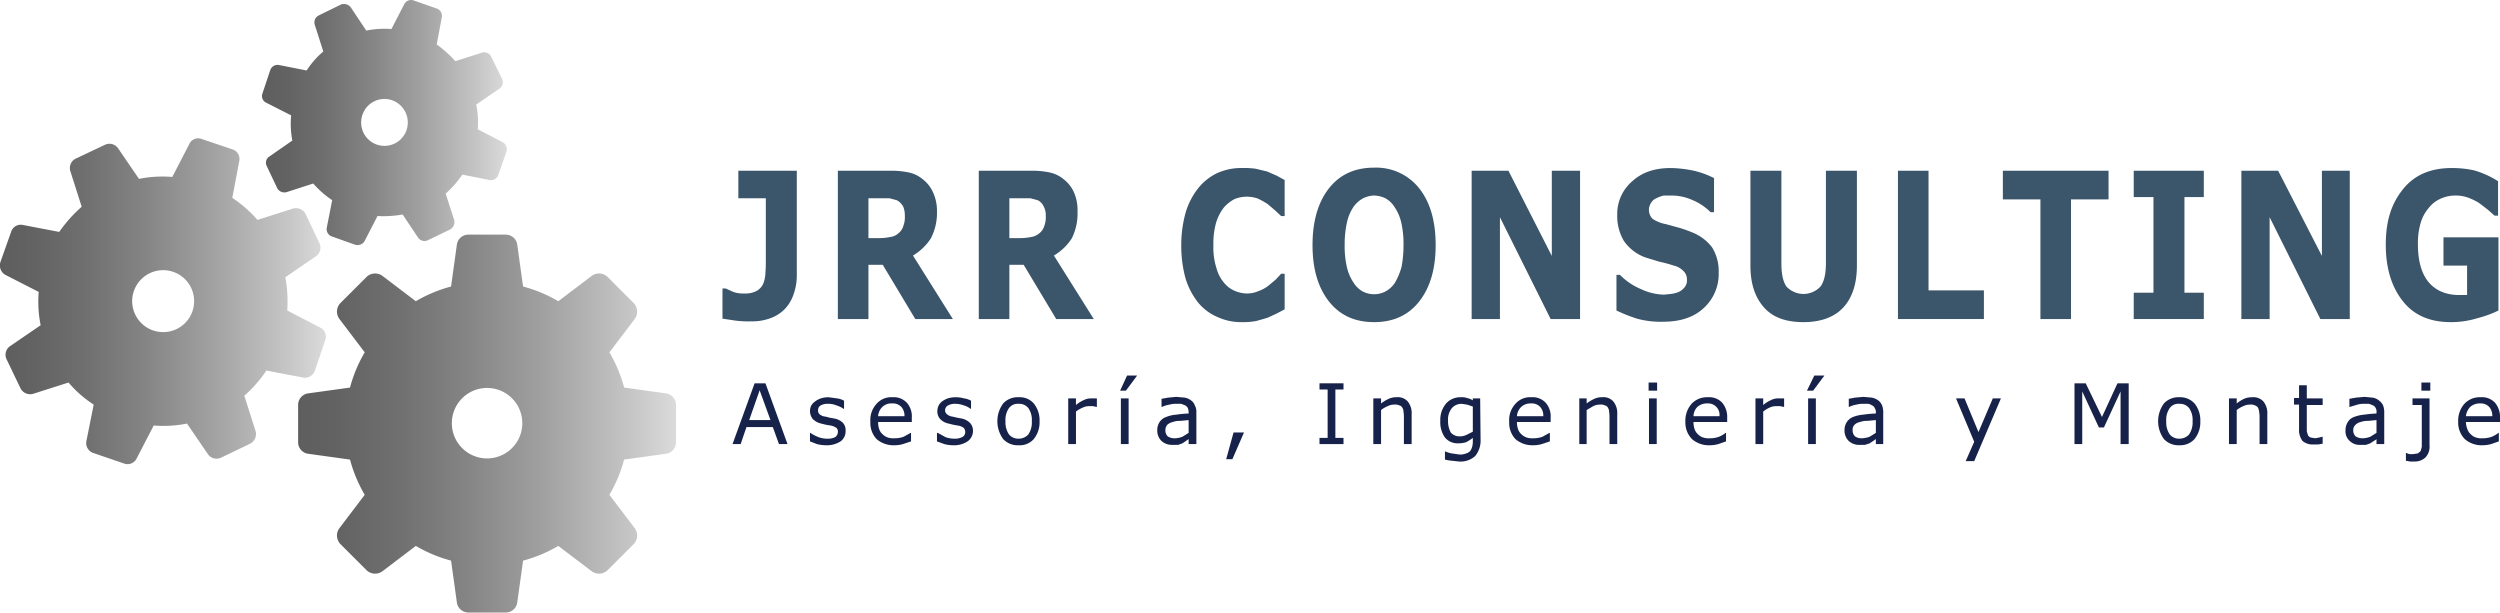
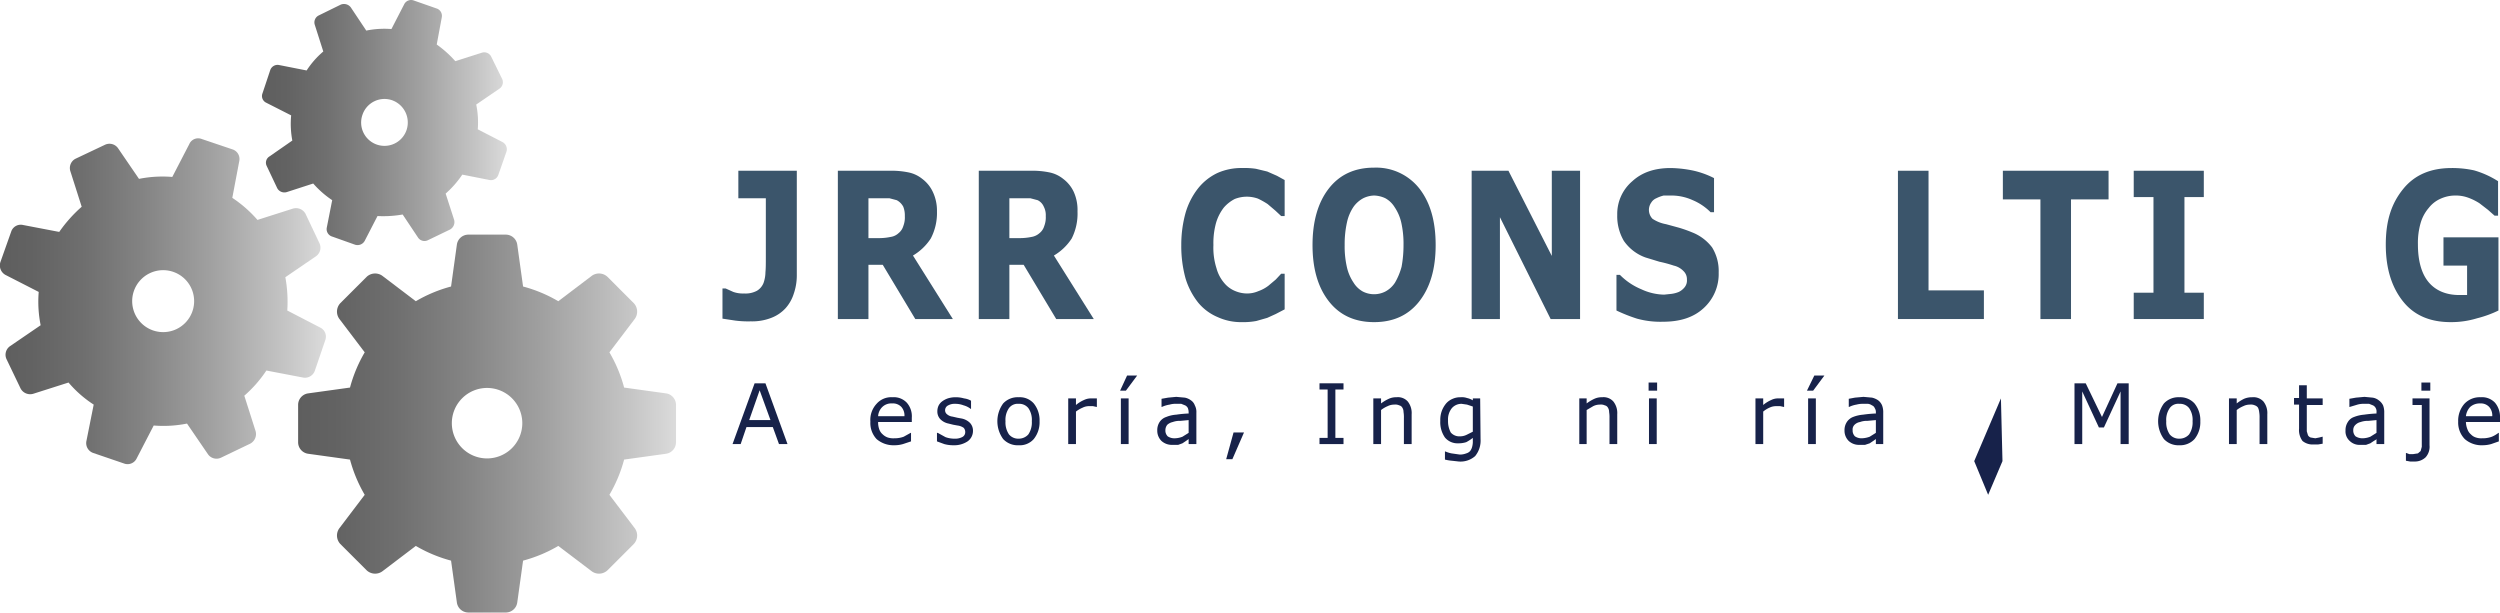
<svg xmlns="http://www.w3.org/2000/svg" xmlns:xlink="http://www.w3.org/1999/xlink" viewBox="0 0 645.7 158.2">
  <defs>
    <linearGradient id="Degradado_sin_nombre_13" x1="77.01" y1="109.39" x2="174.59" y2="109.39" gradientUnits="userSpaceOnUse">
      <stop offset="0" />
      <stop offset="0.1" stop-color="#070707" />
      <stop offset="0.26" stop-color="#1b1b1b" />
      <stop offset="0.44" stop-color="#3c3c3c" />
      <stop offset="0.65" stop-color="#6a6a6a" />
      <stop offset="0.88" stop-color="#a4a4a4" />
      <stop offset="1" stop-color="#c6c6c6" />
    </linearGradient>
    <linearGradient id="Degradado_sin_nombre_13-2" x1="0" y1="77.8" x2="84.18" y2="77.8" xlink:href="#Degradado_sin_nombre_13" />
    <linearGradient id="Degradado_sin_nombre_13-3" x1="67.65" y1="31.64" x2="130.92" y2="31.64" xlink:href="#Degradado_sin_nombre_13" />
  </defs>
  <title>Recurso 3</title>
  <g id="Capa_2" data-name="Capa 2">
    <g id="Capa_1-2" data-name="Capa 1">
      <path d="M172,101.6l-10.8-1.5a36.5,36.5,0,0,0-3.8-9.1l6.6-8.7a3.2,3.2,0,0,0-.3-4l-6.8-6.8a3.2,3.2,0,0,0-4-.3l-8.7,6.6a36.5,36.5,0,0,0-9.1-3.8l-1.5-10.8a3,3,0,0,0-3-2.6H121a3,3,0,0,0-3,2.6L116.5,74a36.5,36.5,0,0,0-9.1,3.8l-8.7-6.6a3.2,3.2,0,0,0-4,.3l-6.8,6.8a3.2,3.2,0,0,0-.3,4L94.2,91a36.5,36.5,0,0,0-3.8,9.1l-10.8,1.5a3,3,0,0,0-2.6,3v9.6a3,3,0,0,0,2.6,3l10.8,1.5a36.5,36.5,0,0,0,3.8,9.1l-6.6,8.7a3.2,3.2,0,0,0,.3,4l6.8,6.8a3.2,3.2,0,0,0,4,.3l8.7-6.6a36.5,36.5,0,0,0,9.1,3.8l1.5,10.8a3,3,0,0,0,3,2.6h9.6a3,3,0,0,0,3-2.6l1.5-10.8a36.5,36.5,0,0,0,9.1-3.8l8.7,6.6a3.2,3.2,0,0,0,4-.3l6.8-6.8a3.2,3.2,0,0,0,.3-4l-6.6-8.7a36.5,36.5,0,0,0,3.8-9.1l10.8-1.5a3,3,0,0,0,2.6-3v-9.6A3,3,0,0,0,172,101.6Zm-37.1,7.8a9.1,9.1,0,1,1-9.1-9.2A9.1,9.1,0,0,1,134.9,109.4Z" style="opacity:0.63;fill:url(#Degradado_sin_nombre_13)" />
      <path d="M82.7,84.6l-8.5-4.4a35.2,35.2,0,0,0-.5-8.6l7.9-5.4a2.7,2.7,0,0,0,.9-3.4l-3.6-7.6a2.8,2.8,0,0,0-3.3-1.3l-9.1,2.9A32.1,32.1,0,0,0,60,51.1l1.8-9.5a2.6,2.6,0,0,0-1.7-3l-8-2.7a2.5,2.5,0,0,0-3.2,1.3l-4.4,8.5a30.9,30.9,0,0,0-8.6.5l-5.4-7.9a2.7,2.7,0,0,0-3.4-.9L19.5,41a2.7,2.7,0,0,0-1.3,3.3l2.9,9.1a36,36,0,0,0-5.8,6.5L5.9,58.1a2.6,2.6,0,0,0-3,1.7L.1,67.7A2.8,2.8,0,0,0,1.4,71L10,75.4a30.9,30.9,0,0,0,.5,8.6L2.6,89.4a2.7,2.7,0,0,0-.9,3.4l3.6,7.5a2.8,2.8,0,0,0,3.3,1.4l9.1-2.9a29.6,29.6,0,0,0,6.5,5.7L22.3,114a2.7,2.7,0,0,0,1.8,3l7.9,2.7a2.6,2.6,0,0,0,3.3-1.3l4.4-8.5a30.9,30.9,0,0,0,8.6-.5l5.4,7.9a2.7,2.7,0,0,0,3.4.9l7.5-3.6a2.8,2.8,0,0,0,1.4-3.3l-2.9-9.1a32.1,32.1,0,0,0,5.7-6.5l9.4,1.8a2.7,2.7,0,0,0,3.1-1.7L84,87.9A2.6,2.6,0,0,0,82.7,84.6Zm-33-4.2a8,8,0,1,1-5-10.2A8,8,0,0,1,49.7,80.4Z" style="opacity:0.63;fill:url(#Degradado_sin_nombre_13-2)" />
      <path d="M129.8,36.7l-6.4-3.3A23,23,0,0,0,123,27l6-4.1a2,2,0,0,0,.7-2.5l-2.8-5.7a2,2,0,0,0-2.4-1.1l-6.9,2.2a28.3,28.3,0,0,0-4.8-4.3l1.3-7a2,2,0,0,0-1.3-2.3l-6-2.1a2,2,0,0,0-2.4,1l-3.3,6.4a23.5,23.5,0,0,0-6.5.4l-4-6A2.2,2.2,0,0,0,88,1.2L82.3,4a2,2,0,0,0-1,2.4l2.2,6.9a22.3,22.3,0,0,0-4.3,4.9l-7.1-1.4a2,2,0,0,0-2.3,1.3l-2,6a1.9,1.9,0,0,0,.9,2.4l6.5,3.3a23.5,23.5,0,0,0,.3,6.5l-5.9,4.1a1.9,1.9,0,0,0-.7,2.5l2.7,5.7a2.1,2.1,0,0,0,2.5,1l6.8-2.2a24.8,24.8,0,0,0,4.9,4.3l-1.4,7.1a2,2,0,0,0,1.4,2.3l5.9,2.1a2.1,2.1,0,0,0,2.5-1l3.3-6.4a28.8,28.8,0,0,0,6.5-.4l4,6a2,2,0,0,0,2.6.6l5.6-2.7a2.2,2.2,0,0,0,1.1-2.5L115.1,50a25.2,25.2,0,0,0,4.3-4.9l7.1,1.4a2,2,0,0,0,2.2-1.3l2.1-6A2.1,2.1,0,0,0,129.8,36.7ZM105,33.6a6,6,0,1,1-11.4-3.9,6,6,0,0,1,7.7-3.8A6.1,6.1,0,0,1,105,33.6Z" style="opacity:0.63;fill:url(#Degradado_sin_nombre_13-3)" />
      <path d="M203.4,114.7h-2.2l-1.6-4.4h-6.8l-1.5,4.4h-2.1L194.9,99h2.8Zm-4.4-6.2-2.8-7.7-2.7,7.7Z" style="fill:#17224a" />
-       <path d="M218.4,111.3a3.2,3.2,0,0,1-1.3,2.7,6.5,6.5,0,0,1-3.7,1,9.9,9.9,0,0,1-2.4-.3l-1.8-.7v-2.2h.1a10.3,10.3,0,0,0,2.1,1.1,6,6,0,0,0,2.2.4,4.1,4.1,0,0,0,2.1-.4,1.6,1.6,0,0,0,.7-1.3,1.2,1.2,0,0,0-.4-1.1,3.6,3.6,0,0,0-1.5-.6l-1.2-.2-1.2-.3a4.5,4.5,0,0,1-2.2-1.2,3.5,3.5,0,0,1-.7-2,3.5,3.5,0,0,1,.3-1.4,3.5,3.5,0,0,1,1-1.1,5.3,5.3,0,0,1,1.5-.8,6.4,6.4,0,0,1,2-.3l2.2.3a4.8,4.8,0,0,1,1.8.6v2.1h-.1a6.6,6.6,0,0,0-1.9-.9,5.2,5.2,0,0,0-2.1-.4,3.6,3.6,0,0,0-1.9.4,1.3,1.3,0,0,0-.7,1.2,1.2,1.2,0,0,0,.4,1.1,2.6,2.6,0,0,0,1.5.6l1.2.3,1.1.2a4.2,4.2,0,0,1,2.2,1.1A2.8,2.8,0,0,1,218.4,111.3Z" style="fill:#17224a" />
      <path d="M235.5,109h-8.7a5.4,5.4,0,0,0,.3,1.9,3,3,0,0,0,.9,1.3,3.5,3.5,0,0,0,1.3.8,4.7,4.7,0,0,0,1.7.2,6.7,6.7,0,0,0,2.4-.4l1.8-1h.1V114l-2.1.7a7.8,7.8,0,0,1-2.2.3,6.7,6.7,0,0,1-4.6-1.6,6.1,6.1,0,0,1-1.6-4.5,6.1,6.1,0,0,1,1.6-4.6,5,5,0,0,1,4.1-1.7,4.6,4.6,0,0,1,3.7,1.4,5.3,5.3,0,0,1,1.3,3.9Zm-1.9-1.5a3.3,3.3,0,0,0-.8-2.4,3,3,0,0,0-2.4-.9,3.3,3.3,0,0,0-2.5.9,3.6,3.6,0,0,0-1.1,2.4Z" style="fill:#17224a" />
      <path d="M251.3,111.3a3.3,3.3,0,0,1-1.4,2.7,6.2,6.2,0,0,1-3.6,1,8.8,8.8,0,0,1-2.4-.3L242,114v-2.2h.2l2,1.1a6.6,6.6,0,0,0,2.3.4,4,4,0,0,0,2-.4,1.4,1.4,0,0,0,.8-1.3,1.6,1.6,0,0,0-.4-1.1,3.5,3.5,0,0,0-1.6-.6l-1.1-.2-1.2-.3a4.1,4.1,0,0,1-2.2-1.2,2.9,2.9,0,0,1-.7-2,3.5,3.5,0,0,1,.3-1.4,3.1,3.1,0,0,1,.9-1.1,5.3,5.3,0,0,1,1.5-.8,6.6,6.6,0,0,1,2.1-.3,7.6,7.6,0,0,1,2.1.3,4.8,4.8,0,0,1,1.8.6v2.1h-.1a5.1,5.1,0,0,0-1.8-.9,6,6,0,0,0-2.2-.4,3.4,3.4,0,0,0-1.8.4,1.4,1.4,0,0,0-.8,1.2,1.3,1.3,0,0,0,.5,1.1,2.6,2.6,0,0,0,1.4.6l1.3.3,1.1.2a4.2,4.2,0,0,1,2.1,1.1A2.9,2.9,0,0,1,251.3,111.3Z" style="fill:#17224a" />
      <path d="M268.5,108.8a6.9,6.9,0,0,1-1.5,4.6,4.8,4.8,0,0,1-3.9,1.6,5.1,5.1,0,0,1-4-1.6,7.8,7.8,0,0,1,0-9.2,5.1,5.1,0,0,1,4-1.6,4.8,4.8,0,0,1,3.9,1.6A6.9,6.9,0,0,1,268.5,108.8Zm-2,0a5.3,5.3,0,0,0-.9-3.4,3,3,0,0,0-2.5-1.1,2.8,2.8,0,0,0-2.5,1.1,5.3,5.3,0,0,0-.9,3.4,5.5,5.5,0,0,0,.9,3.4,3.1,3.1,0,0,0,2.5,1.1,3.3,3.3,0,0,0,2.5-1.1A5.5,5.5,0,0,0,266.5,108.8Z" style="fill:#17224a" />
      <path d="M283.3,105.1h-.1l-.9-.2h-.9a3.7,3.7,0,0,0-1.8.4,7.5,7.5,0,0,0-1.7,1v8.4h-2V102.9h2v1.7a8.6,8.6,0,0,1,2.1-1.3,4.1,4.1,0,0,1,1.9-.4h1.4Z" style="fill:#17224a" />
      <path d="M293.7,97l-2.9,3.9h-1.5l1.8-3.9Zm-2.2,17.7h-2V102.9h2Z" style="fill:#17224a" />
      <path d="M309,114.7h-2v-1.3l-.7.5-.9.6-1.1.4h-1.5a4,4,0,0,1-2.8-1,3.7,3.7,0,0,1-1.1-2.7,3.8,3.8,0,0,1,.6-2.2,3.3,3.3,0,0,1,1.7-1.3,8.3,8.3,0,0,1,2.6-.6,29.1,29.1,0,0,1,3.2-.3v-.3a3.1,3.1,0,0,0-.2-1.1,1.6,1.6,0,0,0-.7-.7l-1-.4h-1.3a5.2,5.2,0,0,0-1.7.2,7.6,7.6,0,0,0-2,.6H300v-2.1l1.7-.3,2.1-.2,2.2.2a3.9,3.9,0,0,1,1.6.7,2.6,2.6,0,0,1,1,1.3,3.6,3.6,0,0,1,.4,1.9Zm-2-2.9v-3.3l-2.1.2a5.3,5.3,0,0,0-2,.3,3.1,3.1,0,0,0-1.4.7,2.2,2.2,0,0,0-.5,1.4,2.1,2.1,0,0,0,.6,1.6,3.1,3.1,0,0,0,1.9.5,5.8,5.8,0,0,0,1.9-.4Z" style="fill:#17224a" />
      <path d="M321.3,111.7l-3,6.9h-1.6l1.9-6.9Z" style="fill:#17224a" />
      <path d="M347,114.7h-6.2v-1.6h2.1V100.6h-2.1V99H347v1.6h-2.1v12.5H347Z" style="fill:#17224a" />
      <path d="M364.6,114.7h-2V108a8.1,8.1,0,0,0-.1-1.6,2,2,0,0,0-.3-1.1,1.2,1.2,0,0,0-.8-.6,2.4,2.4,0,0,0-1.3-.2,3.8,3.8,0,0,0-1.7.4,7.5,7.5,0,0,0-1.7,1v8.8h-2V102.9h2v1.3a10.6,10.6,0,0,1,2-1.2,4.5,4.5,0,0,1,2-.4,3.4,3.4,0,0,1,2.9,1.1,4.8,4.8,0,0,1,1,3.3Z" style="fill:#17224a" />
      <path d="M382.4,113.4a6.3,6.3,0,0,1-1.4,4.4,5.7,5.7,0,0,1-4.2,1.4L375,119a11.3,11.3,0,0,1-1.8-.3v-2.1h.1a7.6,7.6,0,0,0,1.6.5l2.1.3a4.3,4.3,0,0,0,1.7-.3,2.1,2.1,0,0,0,1-.6,3.1,3.1,0,0,0,.5-1,5.1,5.1,0,0,0,.2-1.3v-1.1a12,12,0,0,1-1.7,1.1,6.6,6.6,0,0,1-2.1.3,4.2,4.2,0,0,1-3.4-1.5,6.9,6.9,0,0,1-1.2-4.3,6.8,6.8,0,0,1,.4-2.6,6.7,6.7,0,0,1,1.2-2,4.6,4.6,0,0,1,1.6-1.1,4.8,4.8,0,0,1,2-.4,4.2,4.2,0,0,1,1.7.2,4.7,4.7,0,0,1,1.5.6v-.5h1.9Zm-2-1.9V105l-1.5-.5-1.4-.2a3.3,3.3,0,0,0-2.5,1.1,4.6,4.6,0,0,0-1,3.2,6.2,6.2,0,0,0,.7,3.1,2.9,2.9,0,0,0,2.3,1,3.9,3.9,0,0,0,1.8-.4Z" style="fill:#17224a" />
-       <path d="M400.5,109h-8.7a5.4,5.4,0,0,0,.3,1.9,3,3,0,0,0,.9,1.3,3.5,3.5,0,0,0,1.3.8,4.7,4.7,0,0,0,1.7.2,6.7,6.7,0,0,0,2.4-.4l1.8-1h.1V114l-2.1.7a7.8,7.8,0,0,1-2.2.3,6.7,6.7,0,0,1-4.6-1.6,6.1,6.1,0,0,1-1.6-4.5,6.1,6.1,0,0,1,1.6-4.6,5,5,0,0,1,4.1-1.7,4.6,4.6,0,0,1,3.7,1.4,5.3,5.3,0,0,1,1.3,3.9Zm-1.9-1.5a3.3,3.3,0,0,0-.8-2.4,3,3,0,0,0-2.4-.9,3.5,3.5,0,0,0-2.5.9,3.6,3.6,0,0,0-1.1,2.4Z" style="fill:#17224a" />
      <path d="M417.7,114.7h-2V108a8.1,8.1,0,0,0-.1-1.6,2,2,0,0,0-.3-1.1,1.2,1.2,0,0,0-.8-.6,2.4,2.4,0,0,0-1.3-.2,3.8,3.8,0,0,0-1.7.4l-1.7,1v8.8h-1.9V102.9h1.9v1.3a10.6,10.6,0,0,1,2-1.2,4.5,4.5,0,0,1,2-.4,3.4,3.4,0,0,1,2.9,1.1,4.8,4.8,0,0,1,1,3.3Z" style="fill:#17224a" />
      <path d="M428,100.9h-2.2V98.8H428Zm-.1,13.8h-2V102.9h2Z" style="fill:#17224a" />
-       <path d="M446.1,109h-8.7a5.4,5.4,0,0,0,.3,1.9,3,3,0,0,0,.9,1.3,2.9,2.9,0,0,0,1.3.8,4.4,4.4,0,0,0,1.7.2,6.7,6.7,0,0,0,2.4-.4,7.5,7.5,0,0,0,1.7-1h.1V114l-2,.7a8.3,8.3,0,0,1-2.2.3,6.6,6.6,0,0,1-4.6-1.6,6.1,6.1,0,0,1-1.7-4.5,6.6,6.6,0,0,1,1.6-4.6,5.4,5.4,0,0,1,4.2-1.7,4.6,4.6,0,0,1,3.7,1.4,5.7,5.7,0,0,1,1.3,3.9Zm-2-1.5a2.9,2.9,0,0,0-.8-2.4,2.9,2.9,0,0,0-2.3-.9,3.7,3.7,0,0,0-2.6.9,3.5,3.5,0,0,0-1,2.4Z" style="fill:#17224a" />
      <path d="M460.8,105.1h-.1l-.9-.2h-1a3.9,3.9,0,0,0-1.8.4,7,7,0,0,0-1.6,1v8.4h-2V102.9h2v1.7a8.6,8.6,0,0,1,2.1-1.3,3.9,3.9,0,0,1,1.8-.4h1.5Z" style="fill:#17224a" />
      <path d="M471.2,97l-2.9,3.9h-1.6l1.9-3.9ZM469,114.7h-2V102.9h2Z" style="fill:#17224a" />
      <path d="M486.4,114.7h-1.9v-1.3l-.7.5-.9.6-1.2.4h-1.5a3.9,3.9,0,0,1-2.7-1,3.7,3.7,0,0,1-1.1-2.7,3.8,3.8,0,0,1,.6-2.2,3.4,3.4,0,0,1,1.6-1.3,9.1,9.1,0,0,1,2.6-.6,31.1,31.1,0,0,1,3.3-.3v-.3a1.8,1.8,0,0,0-.3-1.1,1.2,1.2,0,0,0-.7-.7,2.3,2.3,0,0,0-1-.4h-1.2a6.2,6.2,0,0,0-1.8.2,7,7,0,0,0-1.9.6h-.1v-2.1l1.6-.3,2.2-.2,2.2.2a4.6,4.6,0,0,1,1.6.7,3.2,3.2,0,0,1,1,1.3,5,5,0,0,1,.3,1.9Zm-1.9-2.9v-3.3l-2.2.2a5,5,0,0,0-1.9.3,2.6,2.6,0,0,0-1.4.7,1.7,1.7,0,0,0-.5,1.4,2.1,2.1,0,0,0,.6,1.6,3,3,0,0,0,1.8.5,6.5,6.5,0,0,0,2-.4Z" style="fill:#17224a" />
-       <path d="M516.8,102.9l-6.9,16.2h-2.2l2.2-5-4.7-11.2h2.2l3.6,8.7,3.7-8.7Z" style="fill:#17224a" />
+       <path d="M516.8,102.9l-6.9,16.2h-2.2h2.2l3.6,8.7,3.7-8.7Z" style="fill:#17224a" />
      <path d="M549.8,114.7h-2.1V101.1l-4.3,9.3h-1.3l-4.3-9.3v13.6h-2V99h2.9l4.2,8.7,4-8.7h2.9Z" style="fill:#17224a" />
      <path d="M568.3,108.8a6.9,6.9,0,0,1-1.5,4.6,5,5,0,0,1-3.9,1.6,5.1,5.1,0,0,1-4-1.6,7.8,7.8,0,0,1,0-9.2,5.1,5.1,0,0,1,4-1.6,5,5,0,0,1,3.9,1.6A6.9,6.9,0,0,1,568.3,108.8Zm-2,0a5.3,5.3,0,0,0-.9-3.4,3,3,0,0,0-2.5-1.1,2.7,2.7,0,0,0-2.5,1.1,5.3,5.3,0,0,0-.9,3.4,5.5,5.5,0,0,0,.9,3.4,3.1,3.1,0,0,0,2.5,1.1,3.3,3.3,0,0,0,2.5-1.1A5.5,5.5,0,0,0,566.3,108.8Z" style="fill:#17224a" />
      <path d="M585.6,114.7h-2V108a8.1,8.1,0,0,0-.1-1.6,3.5,3.5,0,0,0-.3-1.1,1.6,1.6,0,0,0-.8-.6,2.5,2.5,0,0,0-1.3-.2,3.8,3.8,0,0,0-1.7.4,7.5,7.5,0,0,0-1.7,1v8.8h-2V102.9h2v1.3a10,10,0,0,1,1.9-1.2,5.2,5.2,0,0,1,2.1-.4,3.5,3.5,0,0,1,2.9,1.1,4.8,4.8,0,0,1,1,3.3Z" style="fill:#17224a" />
      <path d="M599.9,114.6l-1.2.2h-1.2a4.1,4.1,0,0,1-2.8-.9,4.7,4.7,0,0,1-.9-3.2v-6.2h-1.3v-1.7h1.3V99.5h2v3.4h4.1v1.7h-4.1v6.8l.3,1a1.3,1.3,0,0,0,.7.6l1.2.2,1-.2.8-.2h.1Z" style="fill:#17224a" />
      <path d="M615.8,114.7h-2v-1.3c-.1.2-.4.3-.7.5l-.9.6-1.1.4h-1.5a3.6,3.6,0,0,1-2.7-1,3.3,3.3,0,0,1-1.1-2.7,3.8,3.8,0,0,1,.6-2.2,3,3,0,0,1,1.6-1.3,9.1,9.1,0,0,1,2.6-.6,31.6,31.6,0,0,1,3.2-.3v-.3a1.8,1.8,0,0,0-.2-1.1,1.6,1.6,0,0,0-.7-.7l-1-.4h-1.2a5.8,5.8,0,0,0-1.8.2l-2,.6h-.1v-2.1l1.7-.3,2.2-.2,2.1.2a3.4,3.4,0,0,1,1.6.7,3.5,3.5,0,0,1,1.1,1.3,5,5,0,0,1,.3,1.9Zm-2-2.9v-3.3l-2.1.2a5.6,5.6,0,0,0-2,.3,2.7,2.7,0,0,0-1.3.7,1.8,1.8,0,0,0-.6,1.4,2.1,2.1,0,0,0,.6,1.6,3.3,3.3,0,0,0,1.9.5,5.8,5.8,0,0,0,1.9-.4Z" style="fill:#17224a" />
      <path d="M627.5,115a4.1,4.1,0,0,1-1,3.1,4,4,0,0,1-2.9,1.1h-1.1l-1.1-.2V117h.1l.8.3h.9l1.3-.2.7-.6.3-1.1V104.6h-2.4v-1.7h4.4Zm.2-14.1h-2.3V98.8h2.3Z" style="fill:#17224a" />
      <path d="M645.7,109h-8.8a5.3,5.3,0,0,0,.4,1.9,3,3,0,0,0,.9,1.3,2.9,2.9,0,0,0,1.3.8,4.1,4.1,0,0,0,1.6.2,6.9,6.9,0,0,0,2.5-.4,7.5,7.5,0,0,0,1.7-1h.1V114l-2,.7a8.3,8.3,0,0,1-2.2.3,6.6,6.6,0,0,1-4.6-1.6,6.1,6.1,0,0,1-1.7-4.5,6.6,6.6,0,0,1,1.6-4.6,5.4,5.4,0,0,1,4.2-1.7,4.6,4.6,0,0,1,3.7,1.4,5.7,5.7,0,0,1,1.3,3.9Zm-2-1.5a3.3,3.3,0,0,0-.8-2.4,2.9,2.9,0,0,0-2.3-.9,3.7,3.7,0,0,0-2.6.9,4.1,4.1,0,0,0-1.1,2.4Z" style="fill:#17224a" />
      <path d="M205.8,71.2a14.5,14.5,0,0,1-.8,4.7,10.2,10.2,0,0,1-2.1,3.7,9.7,9.7,0,0,1-3.7,2.5,13.6,13.6,0,0,1-5.3.9,26.1,26.1,0,0,1-4-.2l-3.3-.5V74.5h.8l2,.9a7.5,7.5,0,0,0,2.8.4,6.2,6.2,0,0,0,3.3-.7,4.1,4.1,0,0,0,1.7-2,8.7,8.7,0,0,0,.5-2.8c.1-1,.1-2.3.1-3.9V51.2h-7.1V44.1h15.1Z" style="fill:#3b556b" />
      <path d="M246.1,82.4h-9.7l-8.4-14h-3.7v14h-7.9V44.1h13.4a21.7,21.7,0,0,1,4.7.4,8.3,8.3,0,0,1,3.7,1.7,8.9,8.9,0,0,1,2.7,3.3,11.3,11.3,0,0,1,1.1,5.1,14.2,14.2,0,0,1-1.6,7,13.9,13.9,0,0,1-4.6,4.4ZM233.7,55.8a6.1,6.1,0,0,0-.4-2.4,4,4,0,0,0-1.7-1.7l-1.9-.5h-5.4V61.5h2.5a14.5,14.5,0,0,0,3.2-.3,3.8,3.8,0,0,0,2.1-1,3.6,3.6,0,0,0,1.2-1.8A6.2,6.2,0,0,0,233.7,55.8Z" style="fill:#3b556b" />
      <path d="M282.5,82.4h-9.7l-8.4-14h-3.7v14h-7.9V44.1h13.4a21.7,21.7,0,0,1,4.7.4,8.3,8.3,0,0,1,3.7,1.7,8.9,8.9,0,0,1,2.7,3.3,11.3,11.3,0,0,1,1,5.1,14.3,14.3,0,0,1-1.5,7,13.9,13.9,0,0,1-4.6,4.4ZM270.1,55.8a4.7,4.7,0,0,0-.5-2.4,3.3,3.3,0,0,0-1.6-1.7l-1.9-.5h-5.4V61.5h2.5a15.1,15.1,0,0,0,3.2-.3,4.1,4.1,0,0,0,2.1-1,3.6,3.6,0,0,0,1.2-1.8A6.2,6.2,0,0,0,270.1,55.8Z" style="fill:#3b556b" />
      <path d="M320.8,83.2a14.5,14.5,0,0,1-6.3-1.3,13.1,13.1,0,0,1-5-3.7,18.8,18.8,0,0,1-3.3-6.3,31.5,31.5,0,0,1-1.1-8.6,30.9,30.9,0,0,1,1.1-8.3,18.7,18.7,0,0,1,3.2-6.3,14.1,14.1,0,0,1,5-4,15.1,15.1,0,0,1,6.5-1.3,19.4,19.4,0,0,1,3.5.2l2.9.7,2.5,1.1,2,1.1v9.3h-.9l-1.5-1.4-2-1.7a20.1,20.1,0,0,0-2.5-1.4,8.5,8.5,0,0,0-6,.1,9.4,9.4,0,0,0-2.8,2.2,11.9,11.9,0,0,0-2,3.9,19.6,19.6,0,0,0-.7,5.8,17.4,17.4,0,0,0,.8,6,9.7,9.7,0,0,0,2,3.8,7.2,7.2,0,0,0,2.9,2.1,8,8,0,0,0,3,.6,7.2,7.2,0,0,0,2.9-.6,9.4,9.4,0,0,0,2.6-1.4l1.9-1.6,1.4-1.5h.9v9.2l-2.3,1.2-2.2,1-2.8.8A17.7,17.7,0,0,1,320.8,83.2Z" style="fill:#3b556b" />
      <path d="M370.8,63.3c0,6.1-1.4,10.9-4.2,14.5s-6.7,5.4-11.7,5.4-8.9-1.8-11.7-5.4S339,69.4,339,63.3s1.4-11,4.2-14.6,6.7-5.4,11.7-5.4a14.2,14.2,0,0,1,11.7,5.4C369.4,52.3,370.8,57.1,370.8,63.3ZM360.3,73a16.8,16.8,0,0,0,1.7-4.1,30.6,30.6,0,0,0,.5-5.6,24.9,24.9,0,0,0-.6-5.9,11.8,11.8,0,0,0-1.7-3.9,6.5,6.5,0,0,0-2.4-2.3,7.3,7.3,0,0,0-2.9-.7,6.8,6.8,0,0,0-2.8.7,7.4,7.4,0,0,0-2.5,2.2,11.5,11.5,0,0,0-1.7,4,26.1,26.1,0,0,0-.6,5.9,24,24,0,0,0,.6,5.8,11.8,11.8,0,0,0,1.7,3.9,6.5,6.5,0,0,0,2.4,2.3,6.4,6.4,0,0,0,5.8,0A6.8,6.8,0,0,0,360.3,73Z" style="fill:#3b556b" />
      <path d="M408.1,82.4h-7.6L387.4,56.1V82.4h-7.3V44.1h9.5l11.2,22v-22h7.3Z" style="fill:#3b556b" />
      <path d="M443.9,70.4a11.9,11.9,0,0,1-3.9,9.2c-2.6,2.4-6.1,3.5-10.5,3.5a22.8,22.8,0,0,1-6.7-.8,41.8,41.8,0,0,1-5.3-2.1V71h.9a16.7,16.7,0,0,0,5.5,3.7,14.5,14.5,0,0,0,5.9,1.4l1.9-.2a7.4,7.4,0,0,0,1.9-.5,4.4,4.4,0,0,0,1.5-1.2,2.8,2.8,0,0,0,.6-2,2.9,2.9,0,0,0-.9-2.2,5,5,0,0,0-2.5-1.4,32.9,32.9,0,0,0-3.7-1L425,66.5a11.5,11.5,0,0,1-5.6-4.3,12.6,12.6,0,0,1-1.7-6.7,11.1,11.1,0,0,1,3.9-8.7c2.5-2.3,5.8-3.4,9.9-3.4a30.7,30.7,0,0,1,6,.7,22.6,22.6,0,0,1,5.2,1.9v8.8h-.9a14.3,14.3,0,0,0-4.6-3.1,13.3,13.3,0,0,0-5.5-1.2h-2a8.9,8.9,0,0,0-1.9.7,2.8,2.8,0,0,0-1.3,1.1,3.3,3.3,0,0,0,.3,4.2,9.2,9.2,0,0,0,3.5,1.4l3.3.9A33,33,0,0,1,437,60a11.9,11.9,0,0,1,5.2,3.9A11.6,11.6,0,0,1,443.9,70.4Z" style="fill:#3b556b" />
-       <path d="M479.6,68.6c0,4.7-1.2,8.3-3.5,10.8s-5.8,3.8-10.3,3.8-7.9-1.2-10.2-3.8-3.5-6.1-3.5-10.8V44.1h8V68c0,2.7.4,4.7,1.3,6a6,6,0,0,0,8.8,0c.9-1.2,1.4-3.2,1.4-6V44.1h8Z" style="fill:#3b556b" />
      <path d="M512.4,82.4H490.2V44.1h7.9V75h14.3Z" style="fill:#3b556b" />
      <path d="M544.6,51.5h-9.7V82.4H527V51.5h-9.7V44.1h27.3Z" style="fill:#3b556b" />
      <path d="M569.2,82.4H551.1V75.6h5.1V50.9h-5.1V44.1h18.1v6.8h-5V75.6h5Z" style="fill:#3b556b" />
-       <path d="M606.9,82.4h-7.6L586.2,56.1V82.4h-7.3V44.1h9.5l11.3,22v-22h7.2Z" style="fill:#3b556b" />
      <path d="M645.3,80.2a28.2,28.2,0,0,1-5.5,2,22.9,22.9,0,0,1-6.8,1c-5.3,0-9.4-1.7-12.3-5.3s-4.5-8.4-4.5-14.7,1.5-10.7,4.5-14.4,7.2-5.4,12.5-5.4a26.5,26.5,0,0,1,5.8.6,23.5,23.5,0,0,1,6.2,2.8v8.9h-.9l-1.7-1.5-2.2-1.7a14.6,14.6,0,0,0-2.8-1.4,9.3,9.3,0,0,0-3.4-.6,9.2,9.2,0,0,0-3.8.8,7.9,7.9,0,0,0-3.1,2.4,10.4,10.4,0,0,0-2.1,3.9,18.4,18.4,0,0,0-.7,5.5c0,4.2.9,7.5,2.7,9.7s4.5,3.4,8,3.4h2V68.6h-6.1V61.3h14.2Z" style="fill:#3b556b" />
    </g>
  </g>
</svg>